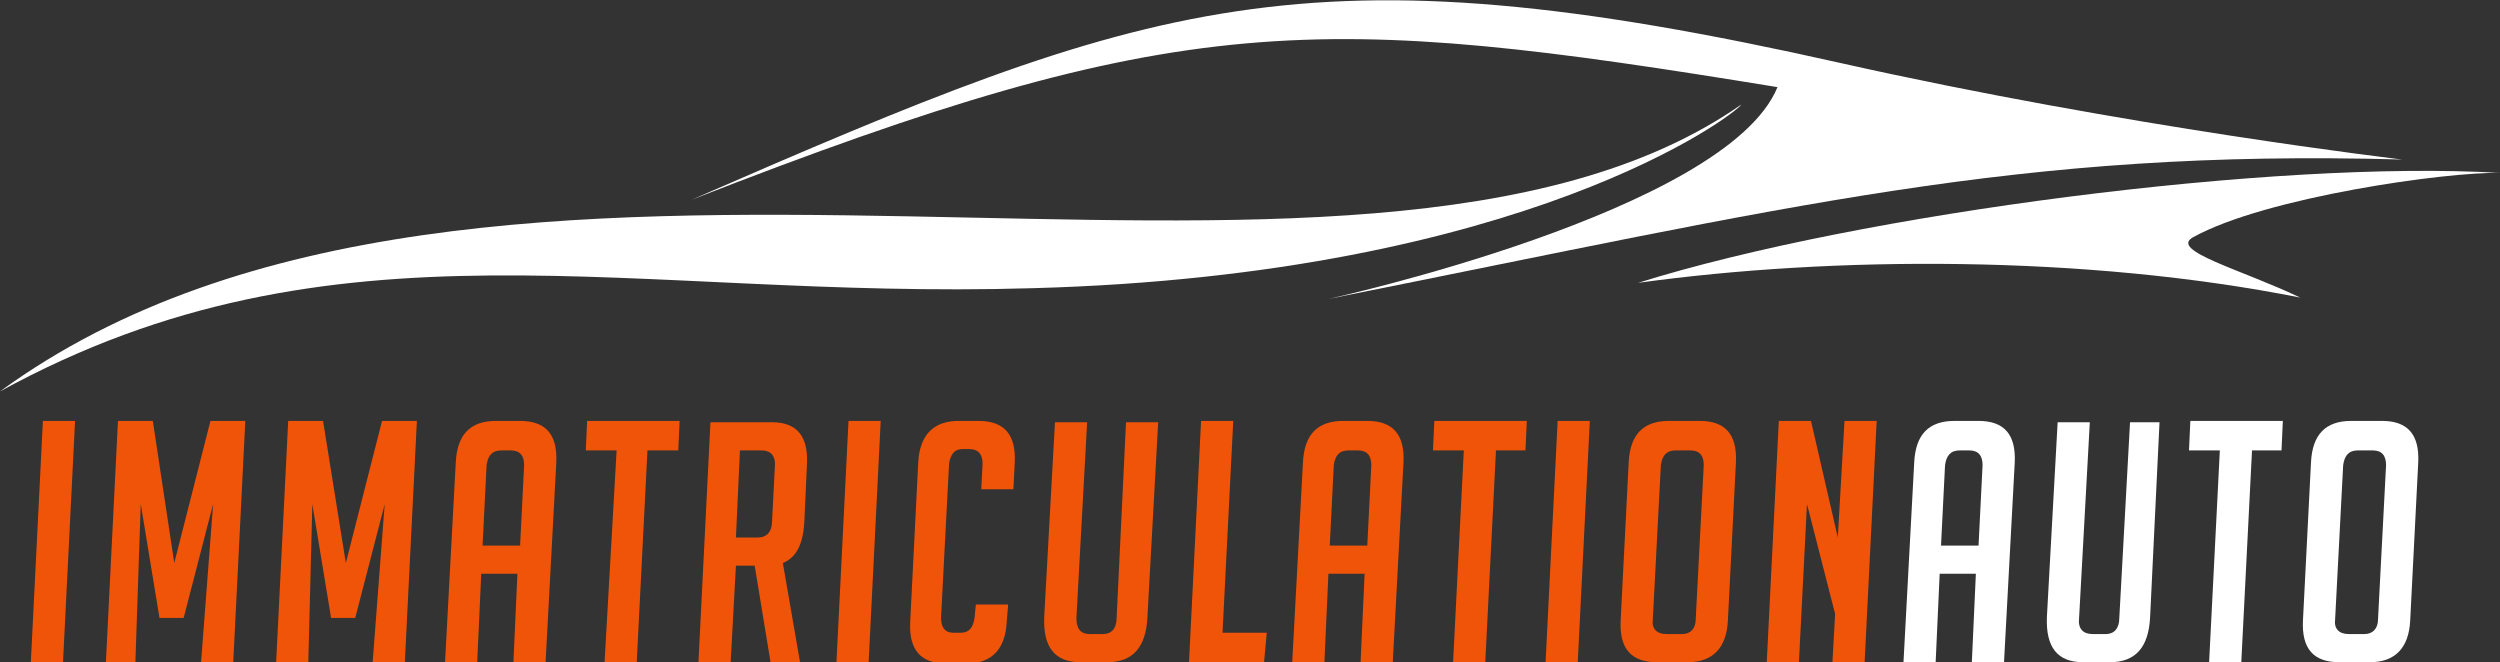
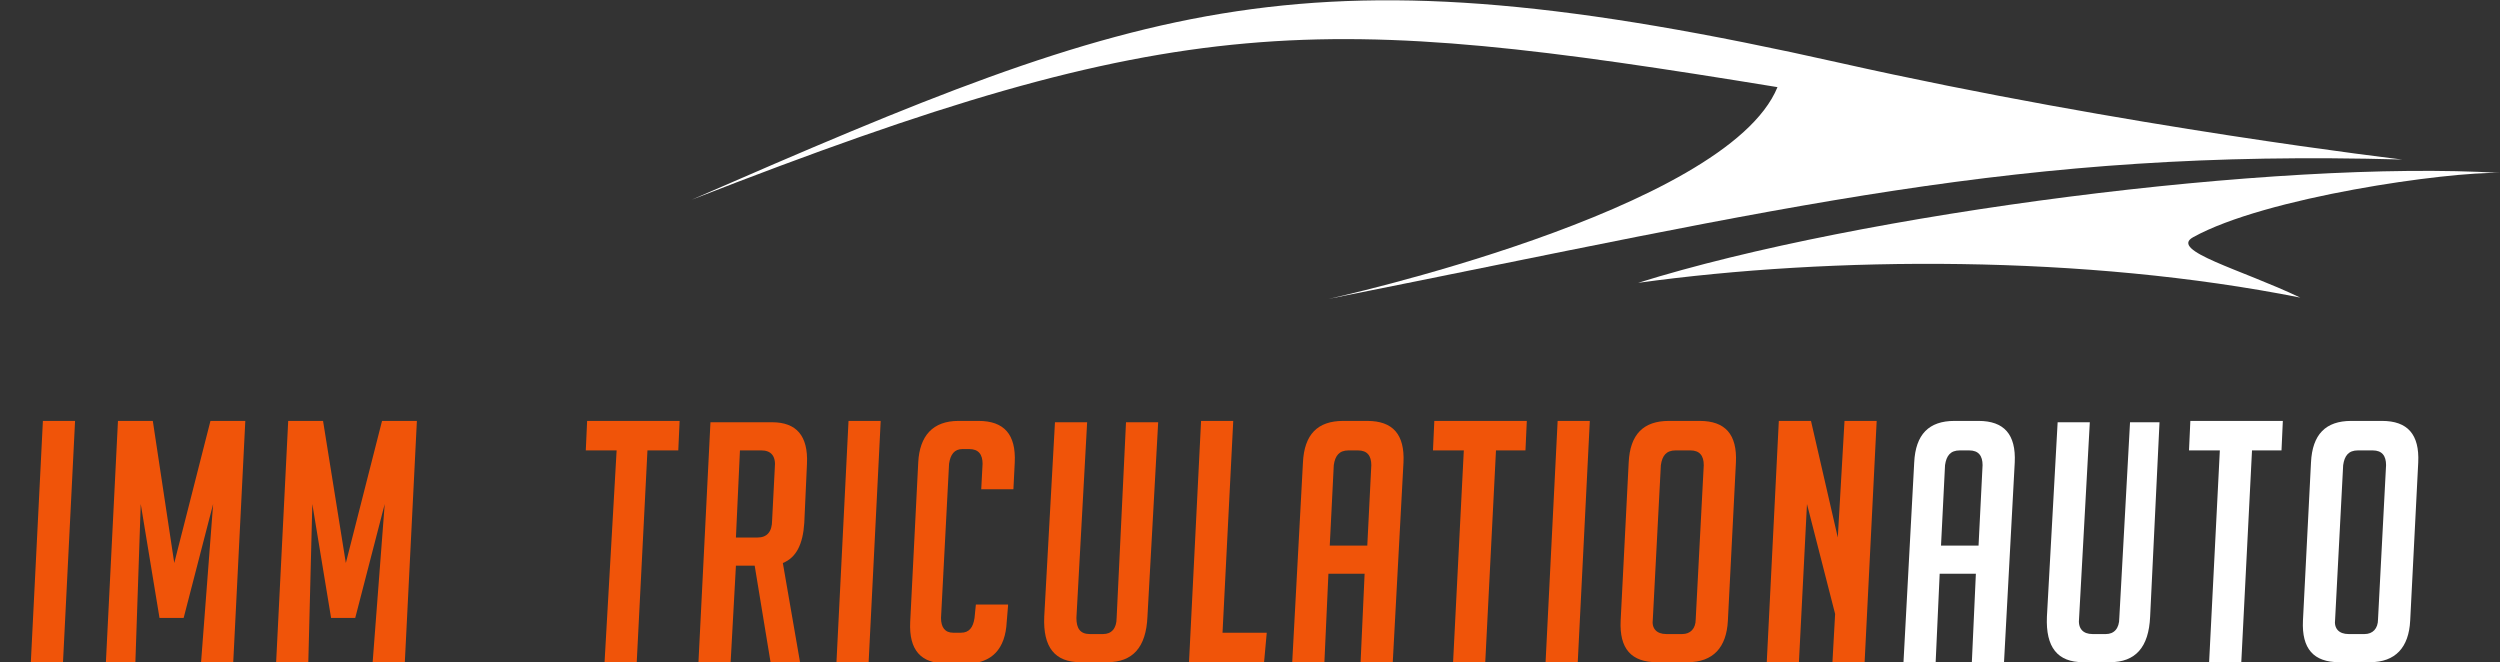
<svg xmlns="http://www.w3.org/2000/svg" version="1.1" id="Layer_1" x="0px" y="0px" width="186.5px" height="49.4px" viewBox="0 0 186.5 49.4" style="enable-background:new 0 0 186.5 49.4;" xml:space="preserve">
  <rect x="0" y="0" width="186.5" height="49.4" fill="#333333" stroke="none" />
  <style type="text/css">
	.st0{fill:#F05409;}
	.st1{fill:#FFFFFF;}
	.st2{fill-rule:evenodd;clip-rule:evenodd;fill:#FFFFFF;}
</style>
  <g>
    <g>
      <path class="st0" d="M2.3,49.4l0.9-18h2.4l-0.9,18H2.3z" />
      <path class="st0" d="M13,42l2.7-10.6h2.6l-0.9,18h-2.4l0.9-11.8l-2.2,8.5h-1.8l-1.4-8.5l-0.4,11.8H7.9l0.9-18h2.6L13,42z" />
      <path class="st0" d="M25.8,42l2.7-10.6h2.6l-0.9,18h-2.4l0.9-11.8l-2.2,8.5h-1.8l-1.4-8.5L23,49.4h-2.4l0.9-18h2.6L25.8,42z" />
-       <path class="st0" d="M35.6,49.4h-2.4L34,34.5c0.1-2.1,1.1-3.1,3-3.1h1.8c1.9,0,2.8,1,2.7,3.1l-0.8,14.9h-2.4l0.3-6.6h-2.7    L35.6,49.4z M38.8,40.7l0.3-6c0-0.7-0.3-1.1-1-1.1h-0.7c-0.7,0-1,0.4-1.1,1.1l-0.3,6H38.8z" />
      <path class="st0" d="M48.3,33.6l-0.8,15.8h-2.4L46,33.6h-2.3l0.1-2.2h6.9l-0.1,2.2H48.3z" />
      <path class="st0" d="M53,31.5h4.6c1.8,0,2.7,1,2.6,3.1L60,39c-0.1,1.6-0.6,2.6-1.6,3l1.3,7.5h-2.2l-1.2-7.3h-1.4l-0.4,7.3h-2.4    L53,31.5z M54.9,40.1h1.6c0.7,0,1.1-0.4,1.1-1.3l0.2-3.9c0.1-0.9-0.3-1.3-1-1.3h-1.6L54.9,40.1z" />
      <path class="st0" d="M62.4,49.4l0.9-18h2.4l-0.9,18H62.4z" />
      <path class="st0" d="M75.2,45.2l-0.1,1.2c-0.1,2-1.1,3.1-3,3.1h-1.5c-1.9,0-2.8-1-2.7-3.1l0.6-11.9c0.1-2,1.1-3.1,3-3.1h1.5    c1.9,0,2.8,1,2.7,3.1l-0.1,2h-2.4l0.1-1.9c0-0.7-0.3-1.1-1-1.1h-0.5c-0.6,0-0.9,0.4-1,1.1l-0.6,11.5c0,0.7,0.3,1.1,0.9,1.1h0.6    c0.6,0,0.9-0.4,1-1.1l0.1-1H75.2z" />
      <path class="st0" d="M86.4,31.5L85.6,46c-0.1,2.3-1.1,3.4-3,3.4h-2c-1.9,0-2.8-1.1-2.7-3.4l0.8-14.5h2.4l-0.8,14.6    c0,0.8,0.3,1.2,1,1.2h1c0.6,0,1-0.4,1-1.2L84,31.5H86.4z" />
      <path class="st0" d="M94.3,49.4h-5.6l0.9-18h2.4l-0.8,15.8h3.3L94.3,49.4z" />
      <path class="st0" d="M98.8,49.4h-2.4l0.8-14.9c0.1-2.1,1.1-3.1,3-3.1h1.8c1.9,0,2.8,1,2.7,3.1l-0.8,14.9h-2.4l0.3-6.6h-2.7    L98.8,49.4z M102,40.7l0.3-6c0-0.7-0.3-1.1-1-1.1h-0.7c-0.7,0-1,0.4-1.1,1.1l-0.3,6H102z" />
      <path class="st0" d="M111.6,33.6l-0.8,15.8h-2.4l0.8-15.8h-2.3l0.1-2.2h6.9l-0.1,2.2H111.6z" />
      <path class="st0" d="M115.3,49.4l0.9-18h2.4l-0.9,18H115.3z" />
      <path class="st0" d="M123.6,49.4c-1.9,0-2.8-1-2.7-3.1l0.6-11.8c0.1-2.1,1.1-3.1,3-3.1h2.3c1.9,0,2.8,1,2.7,3.1l-0.6,11.8    c-0.1,2-1.1,3.1-3,3.1H123.6z M124.3,47.3h1.2c0.6,0,1-0.4,1-1.1l0.6-11.5c0-0.7-0.3-1.1-1-1.1H125c-0.7,0-1,0.4-1.1,1.1    l-0.6,11.5C123.2,46.9,123.6,47.3,124.3,47.3z" />
      <path class="st0" d="M137.1,40.1l0.5-8.7h2.4l-0.9,18h-2.4l0.2-3.6l-2.1-8.2l-0.6,11.8h-2.4l0.9-18h2.4L137.1,40.1z" />
      <path class="st1" d="M144.4,49.4h-2.4l0.8-14.9c0.1-2.1,1.1-3.1,3-3.1h1.8c1.9,0,2.8,1,2.7,3.1l-0.8,14.9h-2.4l0.3-6.6h-2.7    L144.4,49.4z M147.6,40.7l0.3-6c0-0.7-0.3-1.1-1-1.1h-0.7c-0.7,0-1,0.4-1.1,1.1l-0.3,6H147.6z" />
      <path class="st1" d="M161.1,31.5L160.4,46c-0.1,2.3-1.1,3.4-3,3.4h-2c-1.9,0-2.8-1.1-2.7-3.4l0.8-14.5h2.4l-0.8,14.6    c-0.1,0.8,0.3,1.2,1,1.2h1c0.6,0,1-0.4,1-1.2l0.8-14.6H161.1z" />
      <path class="st1" d="M168,33.6l-0.8,15.8h-2.4l0.8-15.8h-2.3l0.1-2.2h6.9l-0.1,2.2H168z" />
      <path class="st1" d="M174.5,49.4c-1.9,0-2.8-1-2.7-3.1l0.6-11.8c0.1-2.1,1.1-3.1,3-3.1h2.3c1.9,0,2.8,1,2.7,3.1l-0.6,11.8    c-0.1,2-1.1,3.1-3,3.1H174.5z M175.2,47.3h1.2c0.6,0,1-0.4,1-1.1l0.6-11.5c0-0.7-0.3-1.1-1-1.1h-1.1c-0.7,0-1,0.4-1.1,1.1    l-0.6,11.5C174.1,46.9,174.5,47.3,175.2,47.3z" />
    </g>
  </g>
  <g>
    <g>
-       <path class="st2" d="M0,29.2C36.2,2.8,101.1,27.9,129.9,7.8c-0.4,0.7-16.1,12.7-52.9,13.7C47,22.4,25,15.5,0,29.2z" />
      <path class="st2" d="M51.6,14.9C85.8,0,97.3-4.3,137.3,4.7c21.4,4.8,41.9,7.2,41.9,7.2c-28.7-0.8-45.5,3.5-80.1,10.4    c0,0,29.7-6.5,33.5-15.8C98.3,0.9,88.2,0.6,51.6,14.9z" />
      <path class="st2" d="M122.2,21.1c16.6-5.2,47.7-9.2,64.3-8.2c-3.9-0.1-17.5,1.8-22.9,4.8c-1.8,1,3.6,2.4,8,4.5    C155.5,19,136.7,19.1,122.2,21.1z" />
    </g>
  </g>
</svg>